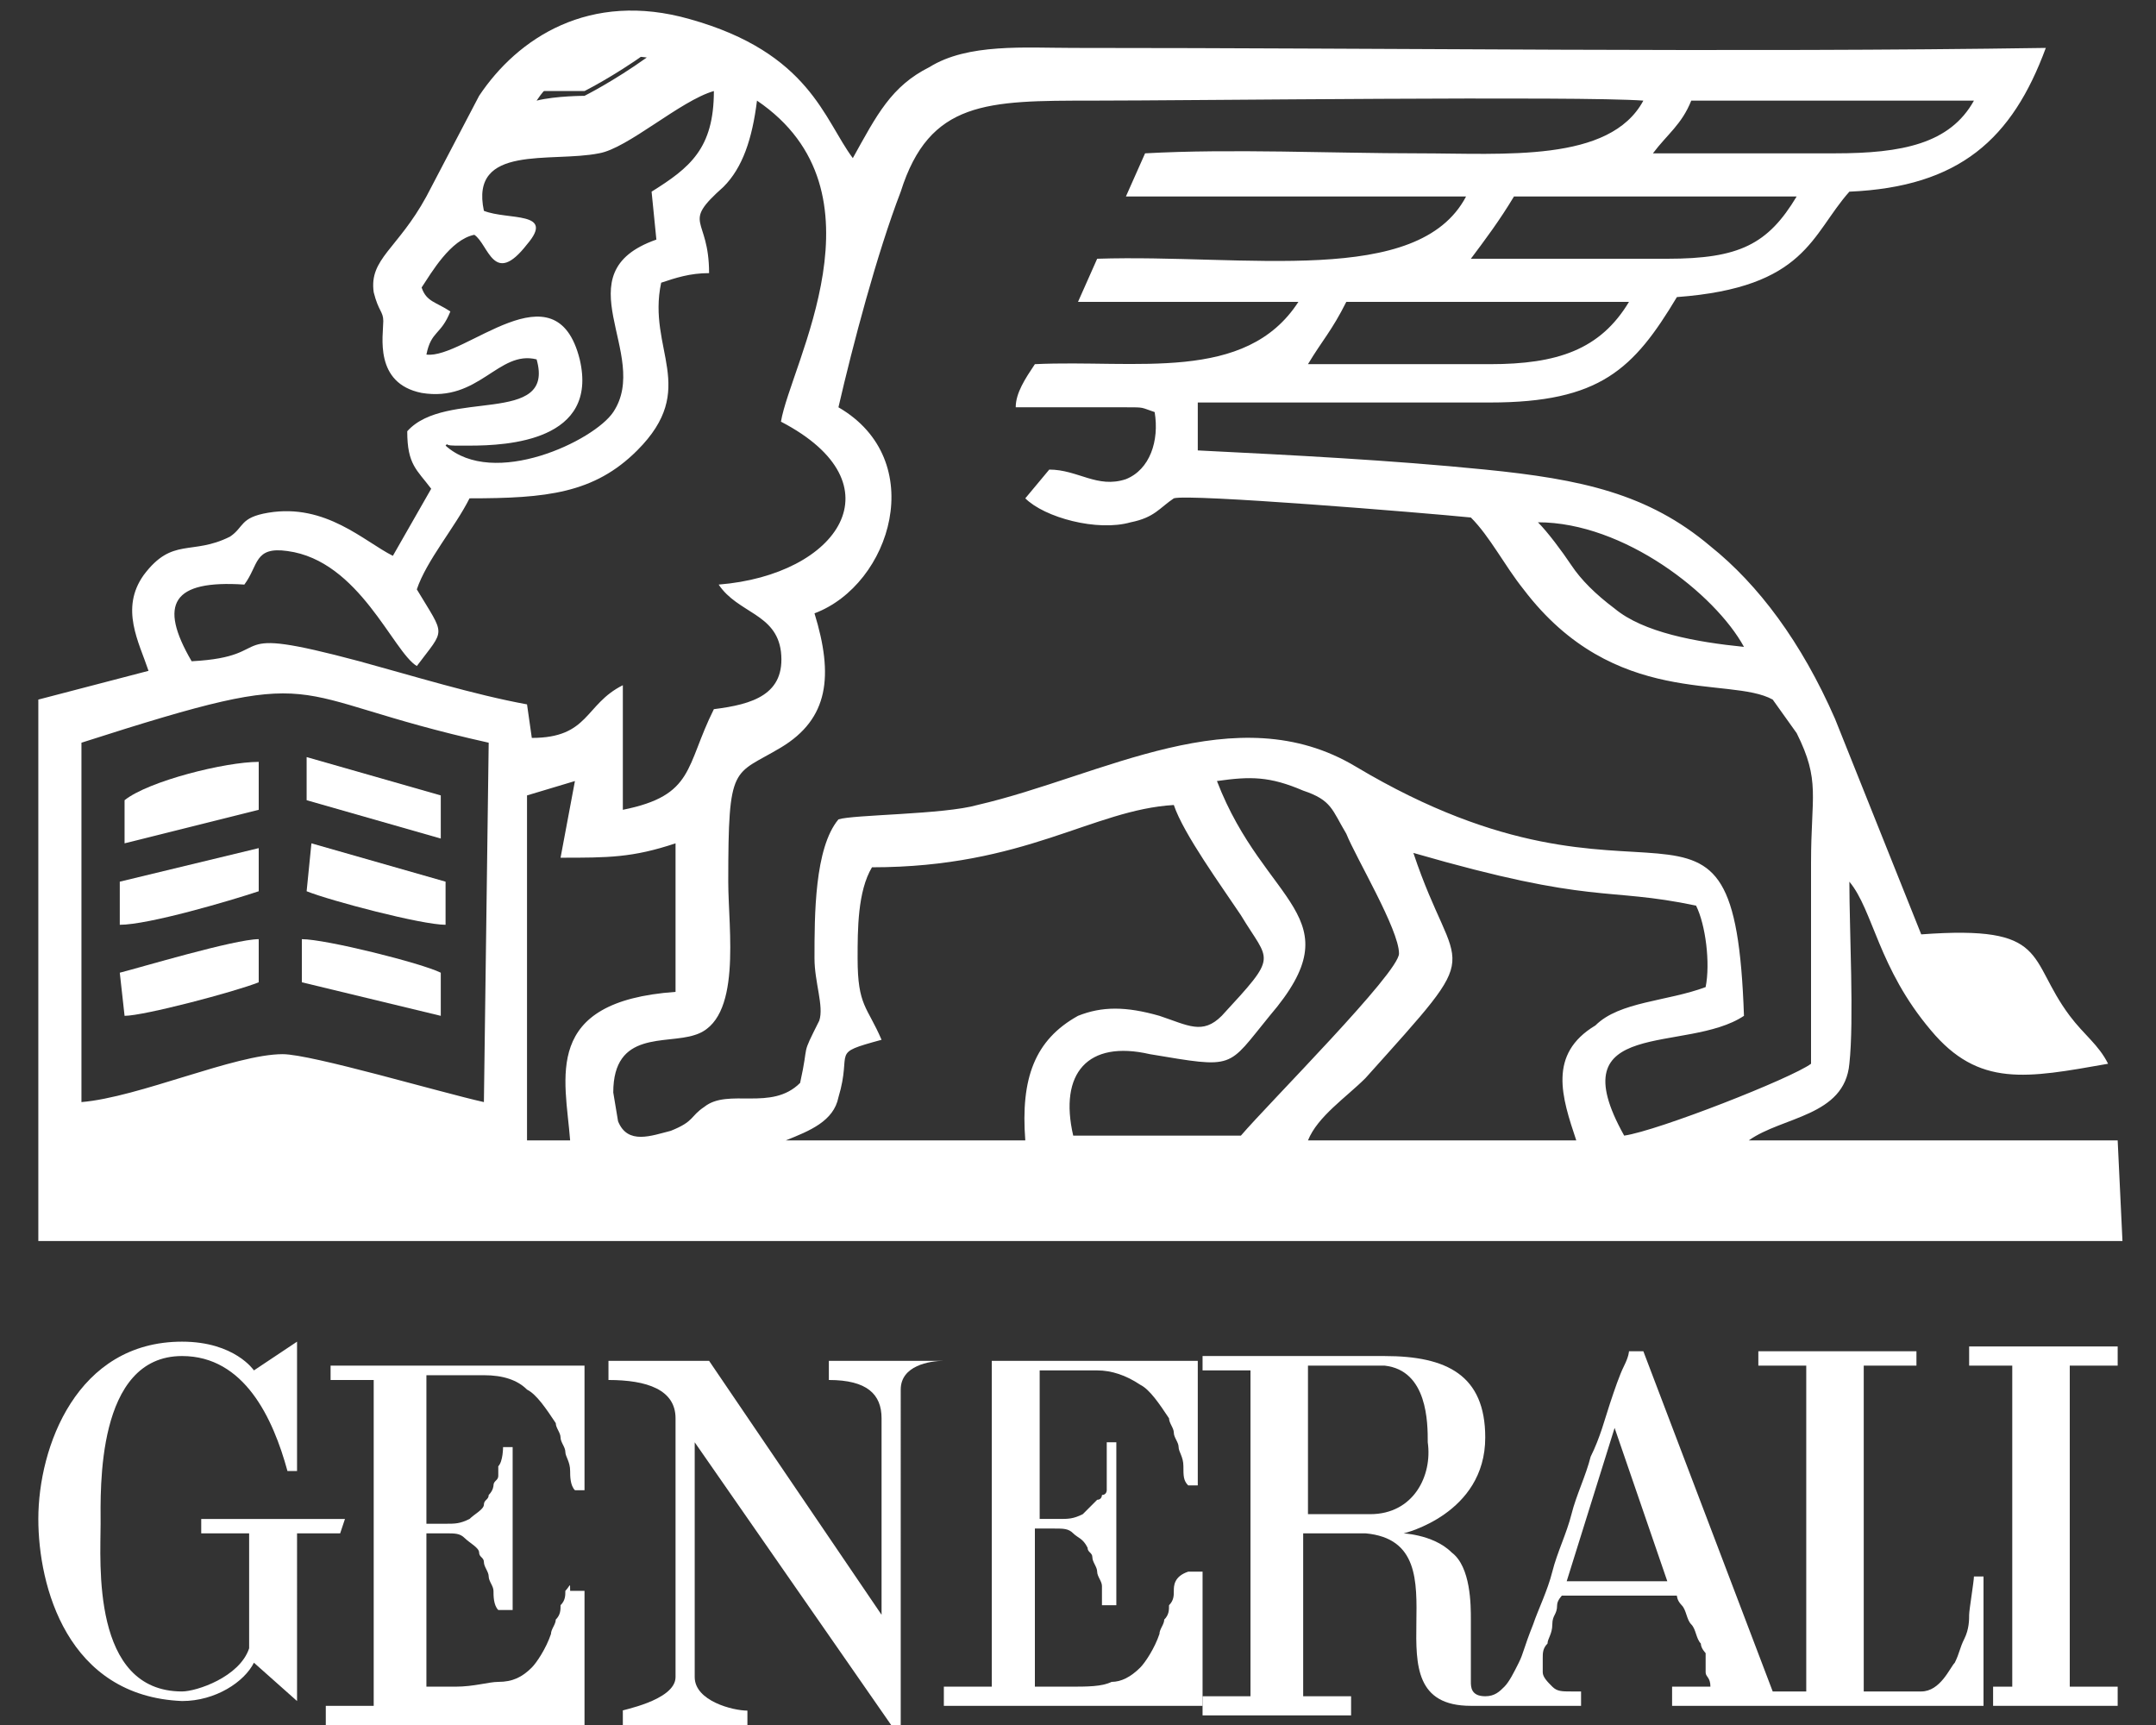
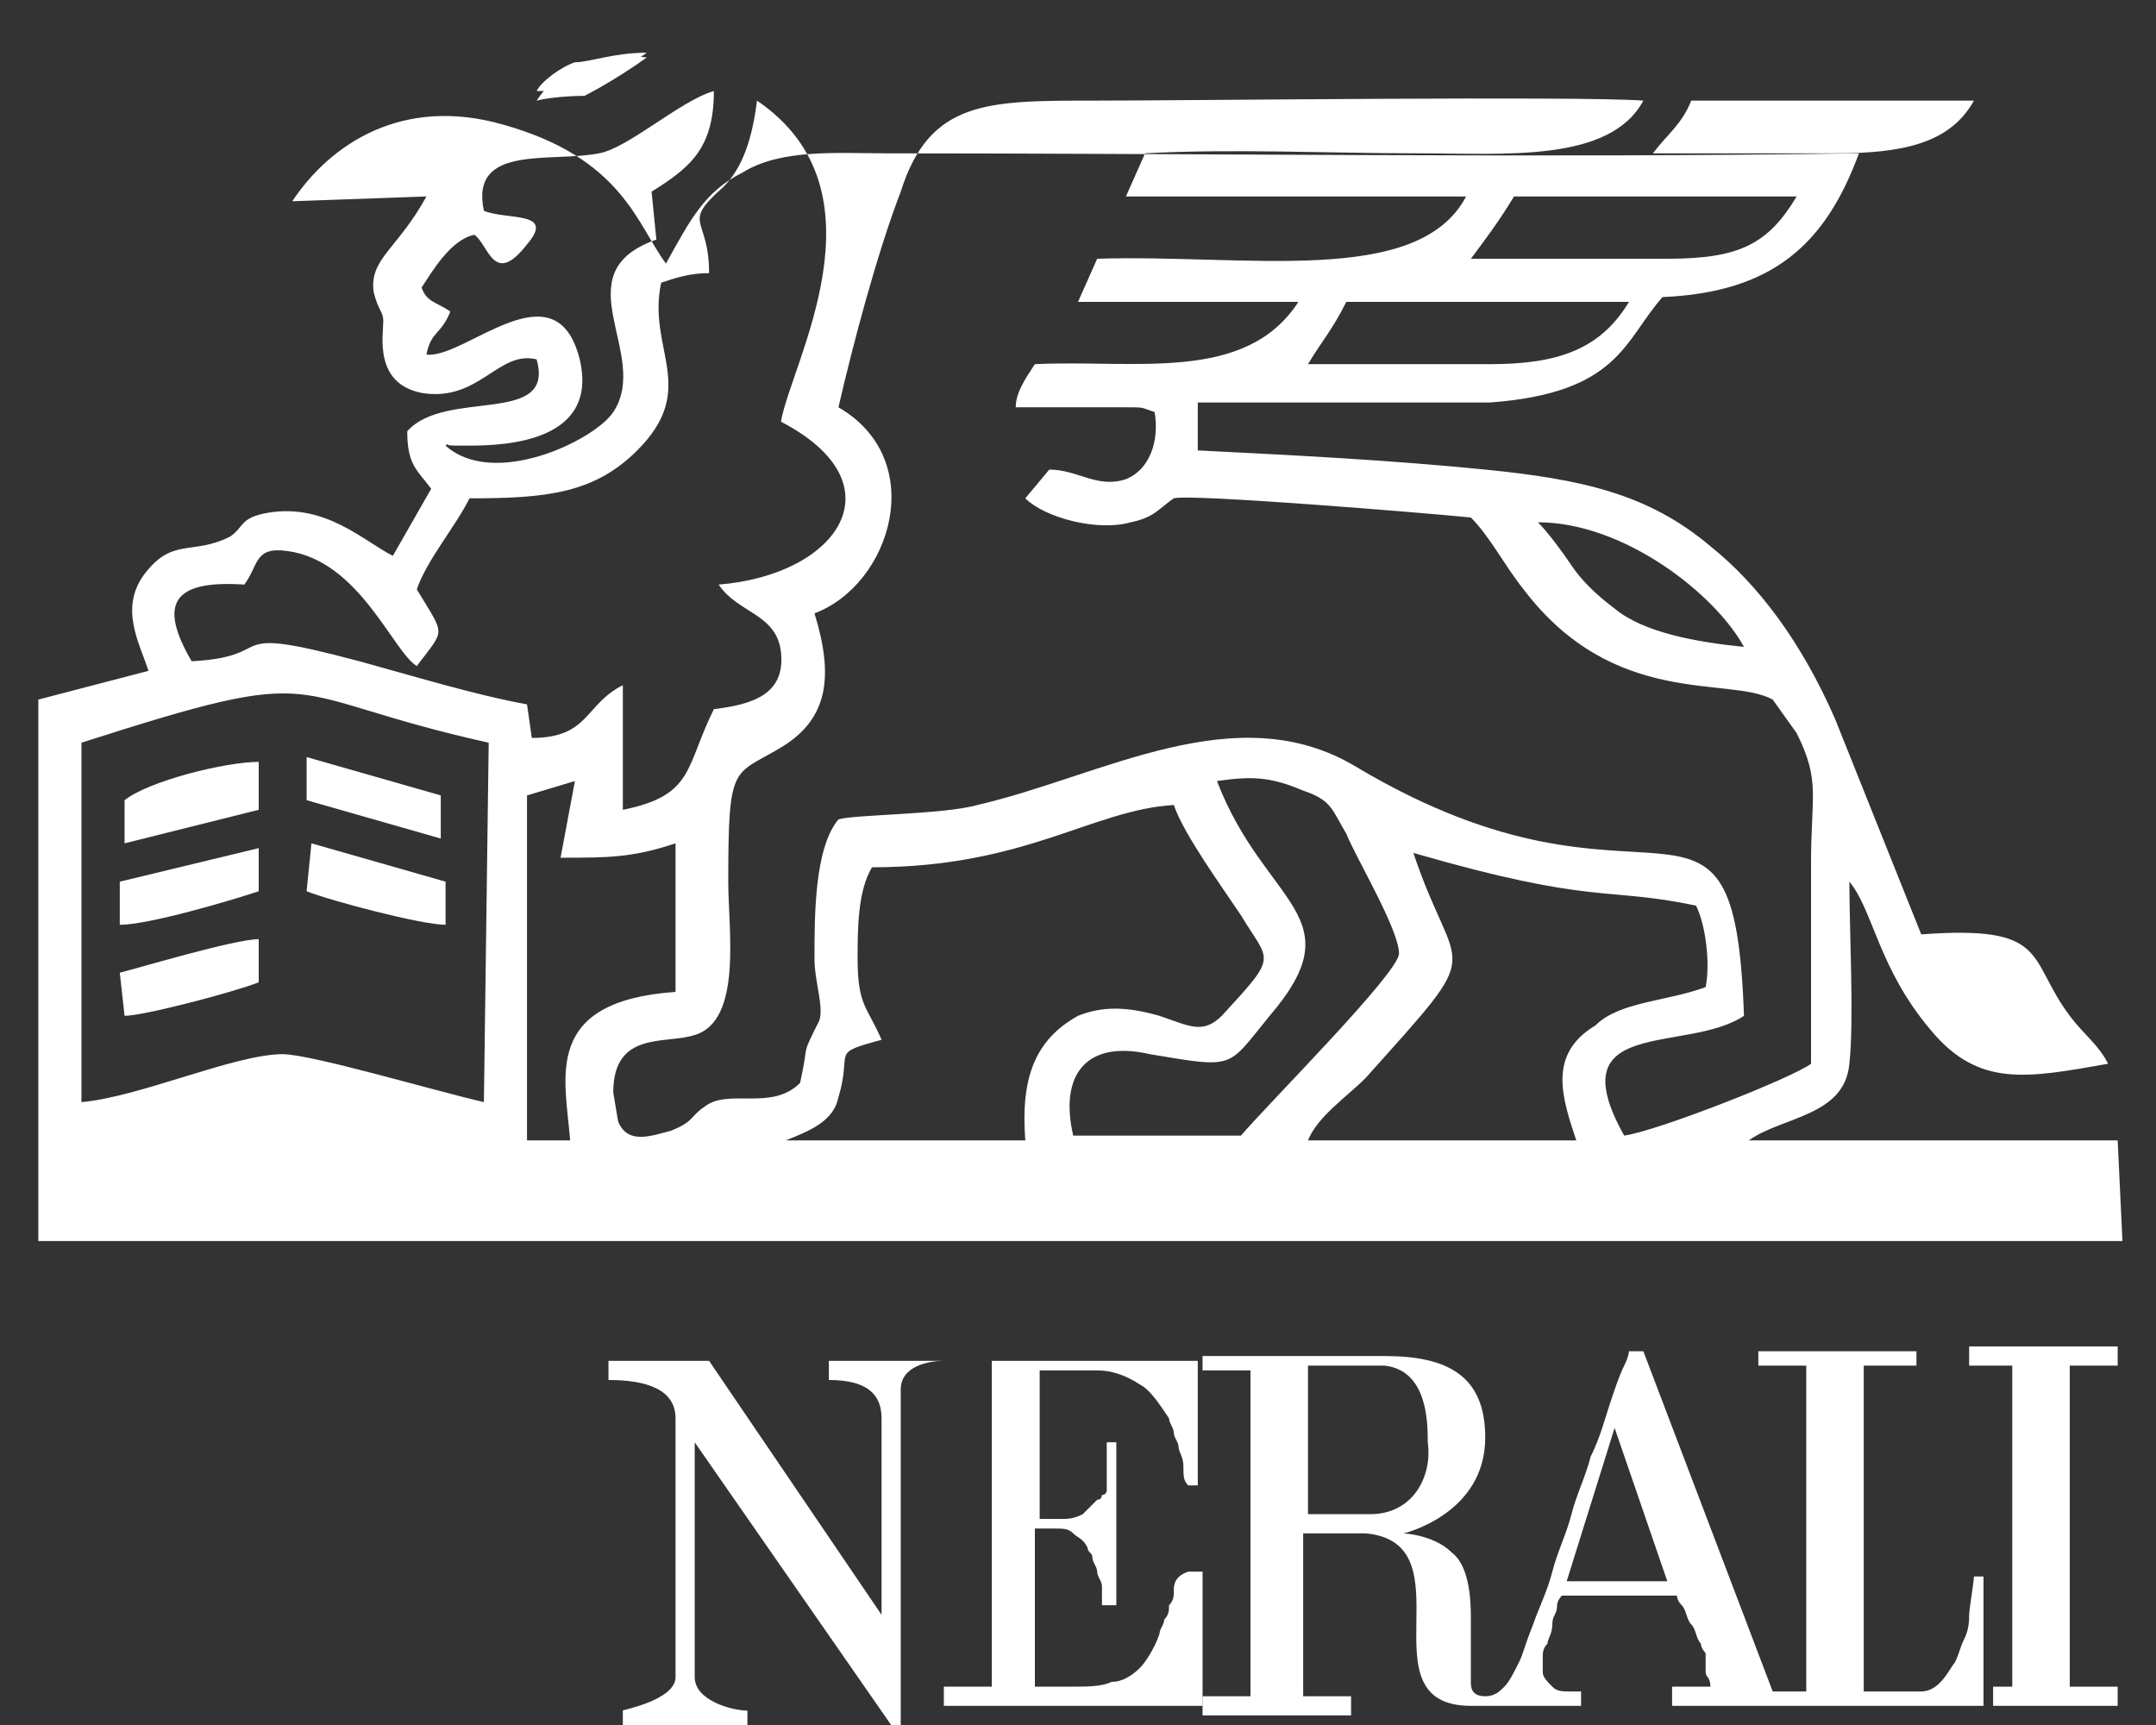
<svg xmlns="http://www.w3.org/2000/svg" version="1.1" id="Layer_1" x="0px" y="0px" viewBox="0 0 45 36" style="enable-background:new 0 0 45 36;" xml:space="preserve">
  <rect x="0" y="0" width="45" height="36" fill="#333333" stroke="none" />
  <style type="text/css"> .st0{fill:#FFFFFF;} </style>
  <g>
    <path class="st0" d="M12.2,1.9c0,0,0.6-0.3,1.3-0.8c-0.7,0-1.2,0.2-1.5,0.2c-0.3,0.1-0.7,0.4-0.8,0.6C11.7,1.9,12.2,1.9,12.2,1.9z" />
-     <path class="st0" d="M44.2,23.8l-7.7,0c0.7-0.5,2-0.5,2.1-1.6c0.1-0.9,0-2.8,0-3.8c0.5,0.6,0.6,1.8,1.7,3.1c1,1.2,2,1,3.7,0.7 c-0.2-0.4-0.5-0.6-0.8-1c-0.9-1.2-0.4-1.9-3.1-1.7l-1.8-4.5c-0.7-1.6-1.6-2.8-2.6-3.6c-1.3-1.1-2.7-1.4-4.7-1.6c-2-0.2-4-0.3-6-0.4 l0-1c2,0,4,0,6.1,0c2.3,0,3-0.7,3.9-2.2c2.7-0.2,2.8-1.3,3.6-2.2c2.3-0.1,3.4-1.1,4.1-3c-6.5,0.1-13.7,0-20.3,0c-1,0-2.2-0.1-3,0.4 c-0.8,0.4-1.1,1-1.6,1.9c-0.6-0.8-0.9-2.2-3.4-2.9c-2.1-0.6-3.6,0.4-4.4,1.6L8.9,4.1c-0.6,1.1-1.2,1.3-1.1,2C7.9,6.5,8,6.5,8,6.7 C8,7,7.8,8,8.8,8.2c1.2,0.2,1.6-0.9,2.4-0.7C11.6,8.9,9.3,8.1,8.5,9C8.5,9.7,8.7,9.8,9,10.2l-0.8,1.4c-0.6-0.3-1.4-1.1-2.6-0.9 c-0.6,0.1-0.5,0.3-0.8,0.5C4,11.6,3.6,11.2,3,12c-0.5,0.7-0.1,1.4,0.1,2l-2.3,0.6l0,11.3l43.5,0L44.2,23.8z M36.4,13.5 c-1-0.1-2.1-0.3-2.7-0.8c-0.4-0.3-0.7-0.6-0.9-0.9c-0.2-0.3-0.5-0.7-0.7-0.9C33.9,10.9,35.8,12.4,36.4,13.5z M31.1,7.6h-3.1h-0.7 c0.3-0.5,0.5-0.7,0.8-1.3H34C33.4,7.3,32.5,7.6,31.1,7.6z M34.8,5.4c-1.4,0-2.7,0-4.1,0C31,5,31.3,4.6,31.6,4.1l5.9,0 C36.9,5.1,36.3,5.4,34.8,5.4z M35.3,2.1l5.9,0c-0.5,0.9-1.5,1.1-2.9,1.1l-3.8,0C34.8,2.8,35.1,2.6,35.3,2.1z M12,1.4 c0.2-0.1,0.8-0.3,1.5-0.2c-0.7,0.5-1.3,0.8-1.3,0.8c0,0-0.6,0-1,0.1C11.4,1.8,11.7,1.5,12,1.4z M9.5,9.3c0.2,0,0.1,0,0.3,0 c0.8,0,2.7-0.1,2.3-1.8c-0.5-2-2.4,0-3.2-0.1C9,6.9,9.2,7,9.4,6.5C9.1,6.3,8.9,6.3,8.8,6c0.2-0.3,0.6-1,1.1-1.1 C10.2,5.1,10.3,6,11,5.1c0.6-0.7-0.4-0.5-0.9-0.7C9.8,3,11.5,3.4,12.5,3.2c0.6-0.1,1.7-1.1,2.4-1.3c0,1.2-0.5,1.6-1.3,2.1l0.1,1 c-2,0.7-0.1,2.4-0.9,3.6c-0.4,0.6-2.5,1.6-3.5,0.7C9.4,9.2,9.2,9.3,9.5,9.3z M10.1,23c-0.9-0.2-3.6-1-4.2-1c-1,0-3,0.9-4.2,1l0-7.5 c5.3-1.7,4-1,8.5,0L10.1,23z M7.5,13.8c-3-0.8-1.6-0.1-3.5,0c-0.7-1.2-0.4-1.7,1.1-1.6c0.3-0.4,0.2-0.8,0.9-0.7 c1.5,0.2,2.2,2.1,2.7,2.4c0.6-0.8,0.6-0.6,0-1.6c0.2-0.6,0.8-1.3,1.1-1.9c1.6,0,2.6-0.1,3.5-1c1.3-1.3,0.2-2.1,0.5-3.5 c0.3-0.1,0.6-0.2,1-0.2c0-1.2-0.6-1,0.3-1.8c0.4-0.4,0.6-1,0.7-1.8c2.8,1.9,0.7,5.5,0.5,6.7c2.5,1.3,1.2,3.2-1.3,3.4 c0.4,0.6,1.2,0.6,1.3,1.4c0.1,0.9-0.6,1.1-1.4,1.2c-0.6,1.2-0.4,1.8-1.9,2.1l0-2.6c-0.8,0.4-0.7,1.1-1.9,1.1L11,14.7 C9.9,14.5,8.6,14.1,7.5,13.8z M11.9,23.8l-0.9,0l0-7.2l1-0.3l-0.3,1.6c1,0,1.5,0,2.4-0.3l0,3.1C11.3,20.9,11.8,22.5,11.9,23.8z M21.4,23.8l-5,0c0.5-0.2,1-0.4,1.1-0.9c0.3-1-0.2-0.9,0.9-1.2c-0.3-0.7-0.5-0.7-0.5-1.7c0-0.6,0-1.4,0.3-1.9 c3.2,0,4.6-1.2,6.3-1.3c0.2,0.6,1,1.7,1.4,2.3c0.6,1,0.8,0.8-0.4,2.1c-0.4,0.4-0.7,0.2-1.3,0C23.5,21,23,21,22.5,21.2 C21.6,21.7,21.3,22.5,21.4,23.8z M22.4,23.7c-0.3-1.3,0.3-2,1.6-1.7c1.8,0.3,1.6,0.3,2.5-0.8c1.8-2.1-0.1-2.3-1.1-4.9 c0.7-0.1,1.1-0.1,1.8,0.2c0.6,0.2,0.6,0.4,0.9,0.9c0.2,0.5,1.1,2,1.1,2.5c0,0.4-2.7,3.1-3.3,3.8L22.4,23.7z M32.9,23.8l-5.6,0 c0.2-0.5,0.8-0.9,1.2-1.3c2.6-2.9,1.9-2,1-4.7c3.8,1.1,4,0.7,5.9,1.1c0.2,0.4,0.3,1.2,0.2,1.7c-0.8,0.3-1.8,0.3-2.3,0.8 C32.3,22,32.6,22.9,32.9,23.8z M36.4,21.2c-0.2-5.8-1.9-1.5-8.1-5.2c-2.5-1.5-5.3,0.2-7.9,0.8c-0.7,0.2-2.6,0.2-2.9,0.3 C17,17.7,17,19.1,17,20c0,0.5,0.2,1,0.1,1.3c-0.4,0.8-0.2,0.4-0.4,1.3c-0.6,0.6-1.5,0.1-2,0.5c-0.3,0.2-0.2,0.3-0.7,0.5 c-0.4,0.1-0.9,0.3-1.1-0.2l-0.1-0.6c0-1.3,1.1-1,1.7-1.2c1-0.3,0.7-2.2,0.7-3.2c0-2.5,0.1-2.2,1.1-2.8c1-0.6,1.1-1.5,0.7-2.8 c1.6-0.6,2.4-3.2,0.5-4.3c0.3-1.3,0.8-3.2,1.3-4.5c0.6-1.9,1.8-1.9,4-1.9c2,0,10.2-0.1,11.5,0c-0.7,1.3-2.9,1.1-4.7,1.1 c-1.8,0-3.9-0.1-5.7,0l-0.4,0.9l7.1,0c-1,1.9-4.6,1.2-7.7,1.3l-0.4,0.9l4.6,0C26,8,23.7,7.5,21.6,7.6c-0.2,0.3-0.4,0.6-0.4,0.9 l2.3,0c0.4,0,0.3,0,0.6,0.1c0.1,0.6-0.1,1.2-0.6,1.4c-0.6,0.2-1-0.2-1.6-0.2l-0.5,0.6c0.4,0.4,1.5,0.7,2.2,0.5 c0.5-0.1,0.6-0.3,0.9-0.5c0.3-0.1,5.2,0.3,6.2,0.4c0.4,0.4,0.7,1,1.1,1.5c1.9,2.5,4.3,1.8,5.2,2.3l0.5,0.7c0.5,1,0.3,1.3,0.3,2.7 c0,1.4,0,2.8,0,4.2c-0.4,0.3-3.2,1.4-3.9,1.5C32.5,21.2,35.2,22,36.4,21.2z" />
+     <path class="st0" d="M44.2,23.8l-7.7,0c0.7-0.5,2-0.5,2.1-1.6c0.1-0.9,0-2.8,0-3.8c0.5,0.6,0.6,1.8,1.7,3.1c1,1.2,2,1,3.7,0.7 c-0.2-0.4-0.5-0.6-0.8-1c-0.9-1.2-0.4-1.9-3.1-1.7l-1.8-4.5c-0.7-1.6-1.6-2.8-2.6-3.6c-1.3-1.1-2.7-1.4-4.7-1.6c-2-0.2-4-0.3-6-0.4 l0-1c2,0,4,0,6.1,0c2.7-0.2,2.8-1.3,3.6-2.2c2.3-0.1,3.4-1.1,4.1-3c-6.5,0.1-13.7,0-20.3,0c-1,0-2.2-0.1-3,0.4 c-0.8,0.4-1.1,1-1.6,1.9c-0.6-0.8-0.9-2.2-3.4-2.9c-2.1-0.6-3.6,0.4-4.4,1.6L8.9,4.1c-0.6,1.1-1.2,1.3-1.1,2C7.9,6.5,8,6.5,8,6.7 C8,7,7.8,8,8.8,8.2c1.2,0.2,1.6-0.9,2.4-0.7C11.6,8.9,9.3,8.1,8.5,9C8.5,9.7,8.7,9.8,9,10.2l-0.8,1.4c-0.6-0.3-1.4-1.1-2.6-0.9 c-0.6,0.1-0.5,0.3-0.8,0.5C4,11.6,3.6,11.2,3,12c-0.5,0.7-0.1,1.4,0.1,2l-2.3,0.6l0,11.3l43.5,0L44.2,23.8z M36.4,13.5 c-1-0.1-2.1-0.3-2.7-0.8c-0.4-0.3-0.7-0.6-0.9-0.9c-0.2-0.3-0.5-0.7-0.7-0.9C33.9,10.9,35.8,12.4,36.4,13.5z M31.1,7.6h-3.1h-0.7 c0.3-0.5,0.5-0.7,0.8-1.3H34C33.4,7.3,32.5,7.6,31.1,7.6z M34.8,5.4c-1.4,0-2.7,0-4.1,0C31,5,31.3,4.6,31.6,4.1l5.9,0 C36.9,5.1,36.3,5.4,34.8,5.4z M35.3,2.1l5.9,0c-0.5,0.9-1.5,1.1-2.9,1.1l-3.8,0C34.8,2.8,35.1,2.6,35.3,2.1z M12,1.4 c0.2-0.1,0.8-0.3,1.5-0.2c-0.7,0.5-1.3,0.8-1.3,0.8c0,0-0.6,0-1,0.1C11.4,1.8,11.7,1.5,12,1.4z M9.5,9.3c0.2,0,0.1,0,0.3,0 c0.8,0,2.7-0.1,2.3-1.8c-0.5-2-2.4,0-3.2-0.1C9,6.9,9.2,7,9.4,6.5C9.1,6.3,8.9,6.3,8.8,6c0.2-0.3,0.6-1,1.1-1.1 C10.2,5.1,10.3,6,11,5.1c0.6-0.7-0.4-0.5-0.9-0.7C9.8,3,11.5,3.4,12.5,3.2c0.6-0.1,1.7-1.1,2.4-1.3c0,1.2-0.5,1.6-1.3,2.1l0.1,1 c-2,0.7-0.1,2.4-0.9,3.6c-0.4,0.6-2.5,1.6-3.5,0.7C9.4,9.2,9.2,9.3,9.5,9.3z M10.1,23c-0.9-0.2-3.6-1-4.2-1c-1,0-3,0.9-4.2,1l0-7.5 c5.3-1.7,4-1,8.5,0L10.1,23z M7.5,13.8c-3-0.8-1.6-0.1-3.5,0c-0.7-1.2-0.4-1.7,1.1-1.6c0.3-0.4,0.2-0.8,0.9-0.7 c1.5,0.2,2.2,2.1,2.7,2.4c0.6-0.8,0.6-0.6,0-1.6c0.2-0.6,0.8-1.3,1.1-1.9c1.6,0,2.6-0.1,3.5-1c1.3-1.3,0.2-2.1,0.5-3.5 c0.3-0.1,0.6-0.2,1-0.2c0-1.2-0.6-1,0.3-1.8c0.4-0.4,0.6-1,0.7-1.8c2.8,1.9,0.7,5.5,0.5,6.7c2.5,1.3,1.2,3.2-1.3,3.4 c0.4,0.6,1.2,0.6,1.3,1.4c0.1,0.9-0.6,1.1-1.4,1.2c-0.6,1.2-0.4,1.8-1.9,2.1l0-2.6c-0.8,0.4-0.7,1.1-1.9,1.1L11,14.7 C9.9,14.5,8.6,14.1,7.5,13.8z M11.9,23.8l-0.9,0l0-7.2l1-0.3l-0.3,1.6c1,0,1.5,0,2.4-0.3l0,3.1C11.3,20.9,11.8,22.5,11.9,23.8z M21.4,23.8l-5,0c0.5-0.2,1-0.4,1.1-0.9c0.3-1-0.2-0.9,0.9-1.2c-0.3-0.7-0.5-0.7-0.5-1.7c0-0.6,0-1.4,0.3-1.9 c3.2,0,4.6-1.2,6.3-1.3c0.2,0.6,1,1.7,1.4,2.3c0.6,1,0.8,0.8-0.4,2.1c-0.4,0.4-0.7,0.2-1.3,0C23.5,21,23,21,22.5,21.2 C21.6,21.7,21.3,22.5,21.4,23.8z M22.4,23.7c-0.3-1.3,0.3-2,1.6-1.7c1.8,0.3,1.6,0.3,2.5-0.8c1.8-2.1-0.1-2.3-1.1-4.9 c0.7-0.1,1.1-0.1,1.8,0.2c0.6,0.2,0.6,0.4,0.9,0.9c0.2,0.5,1.1,2,1.1,2.5c0,0.4-2.7,3.1-3.3,3.8L22.4,23.7z M32.9,23.8l-5.6,0 c0.2-0.5,0.8-0.9,1.2-1.3c2.6-2.9,1.9-2,1-4.7c3.8,1.1,4,0.7,5.9,1.1c0.2,0.4,0.3,1.2,0.2,1.7c-0.8,0.3-1.8,0.3-2.3,0.8 C32.3,22,32.6,22.9,32.9,23.8z M36.4,21.2c-0.2-5.8-1.9-1.5-8.1-5.2c-2.5-1.5-5.3,0.2-7.9,0.8c-0.7,0.2-2.6,0.2-2.9,0.3 C17,17.7,17,19.1,17,20c0,0.5,0.2,1,0.1,1.3c-0.4,0.8-0.2,0.4-0.4,1.3c-0.6,0.6-1.5,0.1-2,0.5c-0.3,0.2-0.2,0.3-0.7,0.5 c-0.4,0.1-0.9,0.3-1.1-0.2l-0.1-0.6c0-1.3,1.1-1,1.7-1.2c1-0.3,0.7-2.2,0.7-3.2c0-2.5,0.1-2.2,1.1-2.8c1-0.6,1.1-1.5,0.7-2.8 c1.6-0.6,2.4-3.2,0.5-4.3c0.3-1.3,0.8-3.2,1.3-4.5c0.6-1.9,1.8-1.9,4-1.9c2,0,10.2-0.1,11.5,0c-0.7,1.3-2.9,1.1-4.7,1.1 c-1.8,0-3.9-0.1-5.7,0l-0.4,0.9l7.1,0c-1,1.9-4.6,1.2-7.7,1.3l-0.4,0.9l4.6,0C26,8,23.7,7.5,21.6,7.6c-0.2,0.3-0.4,0.6-0.4,0.9 l2.3,0c0.4,0,0.3,0,0.6,0.1c0.1,0.6-0.1,1.2-0.6,1.4c-0.6,0.2-1-0.2-1.6-0.2l-0.5,0.6c0.4,0.4,1.5,0.7,2.2,0.5 c0.5-0.1,0.6-0.3,0.9-0.5c0.3-0.1,5.2,0.3,6.2,0.4c0.4,0.4,0.7,1,1.1,1.5c1.9,2.5,4.3,1.8,5.2,2.3l0.5,0.7c0.5,1,0.3,1.3,0.3,2.7 c0,1.4,0,2.8,0,4.2c-0.4,0.3-3.2,1.4-3.9,1.5C32.5,21.2,35.2,22,36.4,21.2z" />
    <path class="st0" d="M5.4,15.9c-0.7,0-2.3,0.4-2.8,0.8l0,0.9l2.8-0.7L5.4,15.9z" />
    <path class="st0" d="M2.6,21.2c0.4,0,2.3-0.5,2.8-0.7l0-0.9c-0.5,0-2.5,0.6-2.9,0.7L2.6,21.2z" />
-     <path class="st0" d="M9.2,21.2l0-0.9c-0.4-0.2-2.4-0.7-2.9-0.7l0,0.9L9.2,21.2z" />
    <path class="st0" d="M6.4,18.6c0.5,0.2,2.4,0.7,2.9,0.7l0-0.9l-2.8-0.8L6.4,18.6z" />
    <path class="st0" d="M5.4,18.6l0-0.9l-2.9,0.7l0,0.9C3.1,19.3,4.8,18.8,5.4,18.6z" />
    <polygon class="st0" points="9.2,16.6 6.4,15.8 6.4,16.7 9.2,17.5 " />
    <path class="st0" d="M41.1,33.7c0,0.1,0,0.3-0.1,0.5c-0.1,0.2-0.1,0.3-0.2,0.5c-0.1,0.1-0.3,0.6-0.7,0.6c0,0-0.6,0-0.6,0h-0.6v-6.8 H40v-0.3h-3.3v0.3h1l0,6.8H37l-2.7-7.1H34c0,0,0,0.1-0.1,0.3c-0.1,0.2-0.2,0.5-0.3,0.8s-0.2,0.7-0.4,1.1c-0.1,0.4-0.3,0.8-0.4,1.2 c-0.1,0.4-0.3,0.8-0.4,1.2c-0.1,0.4-0.3,0.8-0.4,1.1c-0.2,0.5-0.2,0.6-0.3,0.8c-0.1,0.2-0.2,0.4-0.3,0.5c-0.1,0.1-0.2,0.2-0.4,0.2 c0,0,0,0,0,0c-0.3,0-0.3-0.2-0.3-0.3v-1.3c0-0.3,0-1.1-0.4-1.4c-0.4-0.4-1.1-0.4-1-0.4c0,0,1.7-0.4,1.7-2c0-1.3-0.8-1.7-2.1-1.7 h-3.8l0,0.3h1v6.8h-1l0,0.4h3.1v-0.4h-1V32l1.3,0c2.2,0.2-0.1,3.6,2.2,3.6h0v0H33v-0.3c0,0-0.1,0-0.2,0c-0.2,0-0.3,0-0.4-0.1 c-0.1-0.1-0.2-0.2-0.2-0.3c0-0.1,0-0.2,0-0.3c0-0.1,0-0.2,0.1-0.3c0-0.1,0.1-0.2,0.1-0.4s0.1-0.2,0.1-0.4c0-0.1,0.1-0.2,0.1-0.2H35 c0,0,0,0.1,0.1,0.2s0.1,0.3,0.2,0.4c0.1,0.1,0.1,0.3,0.2,0.4c0,0.1,0.1,0.2,0.1,0.2c0,0,0,0.1,0,0.1c0,0,0,0.1,0,0.1 c0,0,0,0.1,0,0.1c0,0,0,0.1,0,0.1c0,0.1,0.1,0.1,0.1,0.3h-0.8v0.4h1.7h1.2h3.6v-2.7h-0.2C41.2,33,41.1,33.6,41.1,33.7z M28.6,31.6 h-1.3v-3.1h1.6c0.9,0.1,0.9,1.2,0.9,1.6C29.9,30.8,29.5,31.6,28.6,31.6z M32.7,33l1-3.2l1.1,3.2H32.7z" />
-     <path class="st0" d="M11.8,33.2c0,0.1,0,0.2-0.1,0.3c0,0.1,0,0.2-0.1,0.3c0,0.1-0.1,0.2-0.1,0.3c-0.1,0.3-0.3,0.6-0.4,0.7 c-0.2,0.2-0.4,0.3-0.7,0.3c-0.2,0-0.5,0.1-0.9,0.1H8.9V32h0.4c0.2,0,0.3,0,0.4,0.1c0.1,0.1,0.3,0.2,0.3,0.3c0,0.1,0.1,0.1,0.1,0.2 c0,0.1,0.1,0.2,0.1,0.3c0,0.1,0.1,0.2,0.1,0.3c0,0.1,0,0.3,0.1,0.4h0.3v-3.4h-0.2c0,0,0,0.3-0.1,0.4c0,0.1,0,0.2,0,0.2 c0,0.1-0.1,0.1-0.1,0.2c0,0,0,0.1-0.1,0.2c0,0.1-0.1,0.1-0.1,0.2s-0.2,0.2-0.3,0.3c-0.2,0.1-0.3,0.1-0.5,0.1H8.9v-3.1 c0.1,0,1,0,1.2,0c0.4,0,0.7,0.1,0.9,0.3c0.2,0.1,0.4,0.4,0.6,0.7c0,0.1,0.1,0.2,0.1,0.3c0,0.1,0.1,0.2,0.1,0.3 c0,0.1,0.1,0.2,0.1,0.4c0,0.1,0,0.3,0.1,0.4h0.2v-2.6H6.9v0.3h0.9v6.8h-1v0.4h5.4v-2.8h-0.3C11.9,33,11.9,33.1,11.8,33.2z" />
    <polygon class="st0" points="43.2,28.5 44.2,28.5 44.2,28.1 41.1,28.1 41.1,28.5 42,28.5 42,35.2 41.6,35.2 41.6,35.6 44.2,35.6 44.2,35.2 43.2,35.2 " />
    <path class="st0" d="M24.5,33.2c0,0.1,0,0.2-0.1,0.3c0,0.1,0,0.2-0.1,0.3c0,0.1-0.1,0.2-0.1,0.3c-0.1,0.3-0.3,0.6-0.4,0.7 c-0.2,0.2-0.4,0.3-0.6,0.3c-0.2,0.1-0.5,0.1-0.9,0.1h-0.7v-3.3H22c0.2,0,0.3,0,0.4,0.1c0.1,0.1,0.2,0.1,0.3,0.3 c0,0.1,0.1,0.1,0.1,0.2c0,0.1,0.1,0.2,0.1,0.3c0,0.1,0.1,0.2,0.1,0.3c0,0.1,0,0.1,0,0.2c0,0.1,0,0.1,0,0.2h0.3v-3.4h-0.2 c0,0.1,0,0.1,0,0.2c0,0.1,0,0.1,0,0.2c0,0,0,0.1,0,0.1c0,0,0,0.1,0,0.1c0,0,0,0.1,0,0.1c0,0,0,0.1,0,0.1c0,0,0,0.1,0,0.1 c0,0,0,0.1,0,0.1c0,0,0,0.1-0.1,0.1c0,0,0,0.1-0.1,0.1c-0.1,0.1-0.2,0.2-0.3,0.3c-0.2,0.1-0.3,0.1-0.5,0.1h-0.4l0-3.1 c0.1,0,0.9,0,1.2,0s0.6,0.1,0.9,0.3c0.2,0.1,0.4,0.4,0.6,0.7c0,0.1,0.1,0.2,0.1,0.3c0,0.1,0.1,0.2,0.1,0.3c0,0.1,0.1,0.2,0.1,0.4 s0,0.3,0.1,0.4h0.2v-2.6c-2.6,0-5.2,0-7.7,0l0,0.4c0.8,0,1.1,0.3,1.1,0.8l0,4.1l-3.6-5.3h-2.1v0.4c0.8,0,1.4,0.2,1.4,0.8 c0,0.3,0,5.4,0,5.4c0,0.5-1.2,0.7-1.1,0.7v0.3h2.6v-0.3c-0.3,0-1.1-0.2-1.1-0.7l0-4.9l4.1,5.9h0.2V29c0-0.5,0.6-0.6,0.9-0.6h1v6.8 h-1v0.4h5.4v-2.8h-0.3C24.5,32.9,24.5,33.1,24.5,33.2z" />
-     <path class="st0" d="M7.2,31.7H4.2V32h1v2.4C5,35,4.1,35.3,3.8,35.3c-1.9,0-1.7-2.7-1.7-3.5c0-0.7-0.1-3.5,1.7-3.5 c1.3,0,1.9,1.3,2.2,2.4h0.2c0-0.5,0-2.7,0-2.7c0,0-0.9,0.6-0.9,0.6c0,0-0.4-0.6-1.5-0.6c-2.2,0-3,2.2-3,3.7c0,1.4,0.6,3.7,3,3.8 c0.7,0,1.3-0.4,1.5-0.8c0,0,0.9,0.8,0.9,0.8V32h0.9L7.2,31.7L7.2,31.7z" />
  </g>
</svg>